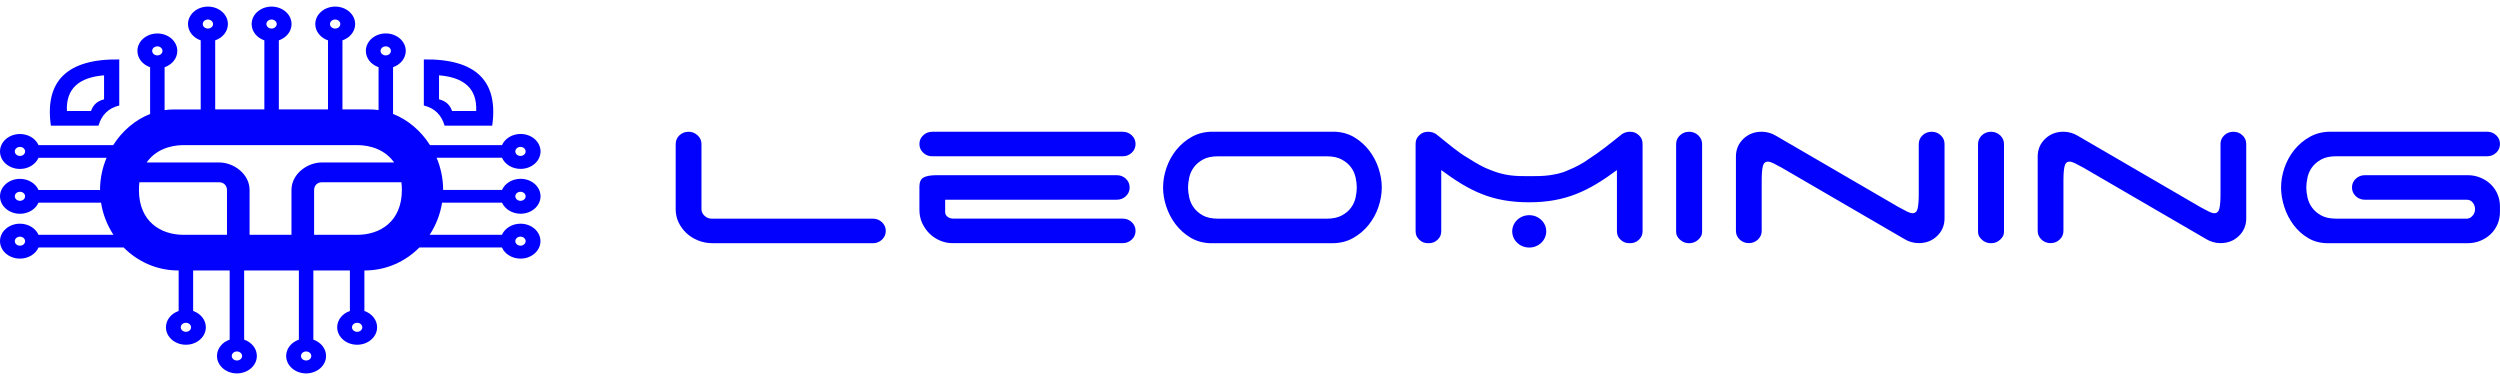
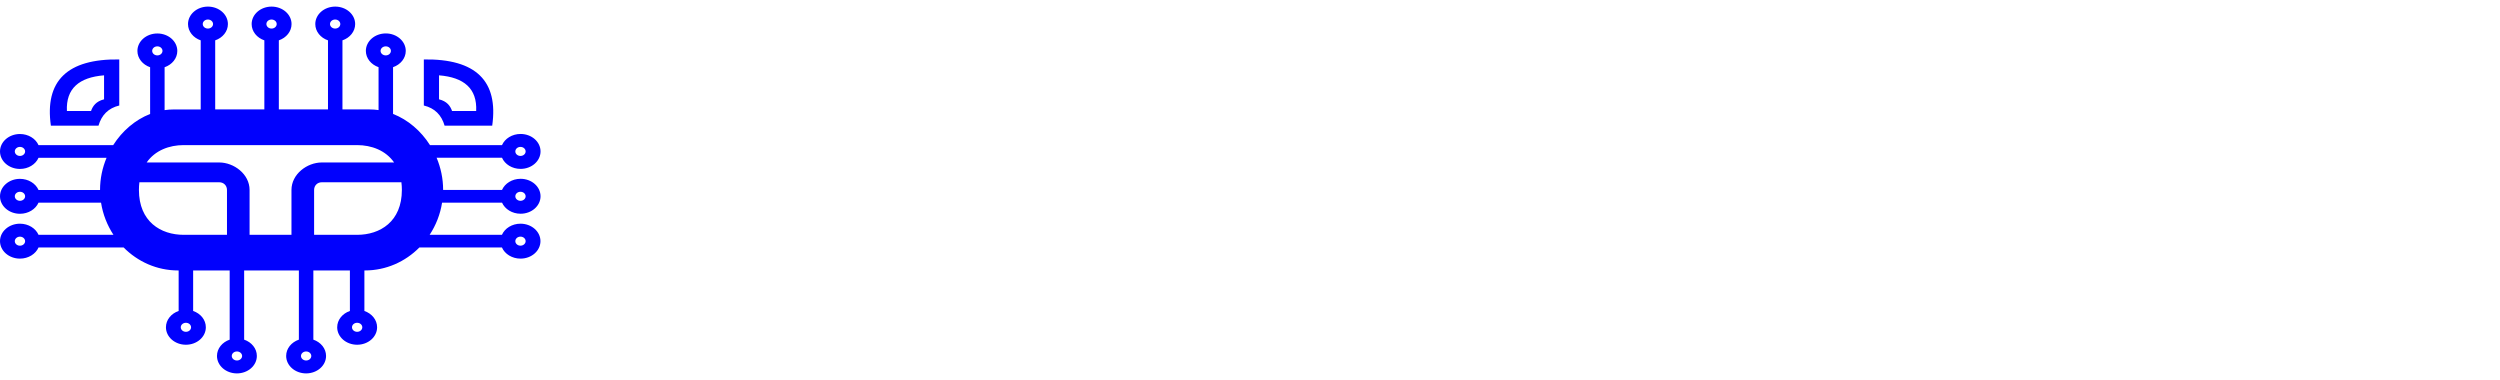
<svg xmlns="http://www.w3.org/2000/svg" width="250" height="38" viewBox="0 0 250 38" fill="none">
-   <path fill-rule="evenodd" clip-rule="evenodd" d="M235.198 18.748C235.198 18.406 235.322 18.117 235.573 17.878C235.825 17.638 236.127 17.519 236.485 17.519H246.774C247.221 17.519 247.642 17.6 248.037 17.763C248.43 17.924 248.776 18.146 249.071 18.428C249.365 18.708 249.593 19.04 249.754 19.423C249.915 19.808 249.996 20.211 249.996 20.638V21.201C249.996 21.626 249.915 22.031 249.754 22.416C249.591 22.799 249.365 23.131 249.071 23.411C248.774 23.693 248.43 23.915 248.037 24.076C247.642 24.237 247.221 24.32 246.774 24.32H232.779C232.045 24.32 231.391 24.149 230.818 23.808C230.245 23.468 229.757 23.028 229.354 22.49C228.951 21.952 228.642 21.354 228.429 20.689C228.214 20.024 228.107 19.377 228.107 18.746C228.107 18.115 228.219 17.446 228.442 16.79C228.667 16.135 228.992 15.536 229.422 15C229.852 14.464 230.371 14.025 230.981 13.684C231.59 13.344 232.278 13.172 233.048 13.172H248.71C249.071 13.172 249.373 13.291 249.624 13.529C249.874 13.767 250 14.057 250 14.398C250 14.738 249.874 15.028 249.624 15.268C249.373 15.508 249.071 15.625 248.71 15.625H233.641C233.014 15.625 232.508 15.732 232.123 15.945C231.738 16.159 231.434 16.417 231.209 16.725C230.986 17.031 230.833 17.368 230.752 17.735C230.673 18.101 230.63 18.438 230.63 18.746C230.63 19.055 230.671 19.389 230.752 19.756C230.833 20.122 230.986 20.459 231.209 20.765C231.434 21.072 231.738 21.332 232.123 21.545C232.508 21.759 233.014 21.866 233.641 21.866H246.67C246.885 21.866 247.078 21.773 247.247 21.584C247.417 21.396 247.502 21.174 247.502 20.919C247.502 20.663 247.427 20.441 247.274 20.253C247.123 20.066 246.921 19.973 246.67 19.973H236.487C236.129 19.973 235.825 19.852 235.575 19.615C235.323 19.375 235.2 19.087 235.2 18.746L235.198 18.748ZM91.941 14.402C91.941 14.061 92.067 13.771 92.317 13.533C92.567 13.295 92.873 13.176 93.229 13.176H112.266C112.624 13.176 112.928 13.295 113.18 13.533C113.429 13.771 113.555 14.061 113.555 14.402C113.555 14.742 113.429 15.03 113.18 15.27C112.928 15.508 112.626 15.629 112.266 15.629H93.229C92.871 15.629 92.567 15.51 92.317 15.27C92.067 15.032 91.941 14.742 91.941 14.402ZM95.217 24.314C94.824 24.314 94.429 24.233 94.036 24.07C93.643 23.909 93.293 23.683 92.989 23.393C92.685 23.105 92.433 22.754 92.236 22.347C92.038 21.936 91.941 21.479 91.941 20.967V18.668C91.941 18.208 92.079 17.902 92.358 17.749C92.635 17.598 93.068 17.519 93.659 17.519H111.675C112.033 17.519 112.337 17.638 112.589 17.876C112.839 18.115 112.965 18.404 112.965 18.746C112.965 19.089 112.839 19.375 112.589 19.615C112.339 19.855 112.035 19.971 111.675 19.971H94.516V21.225C94.516 21.394 94.592 21.543 94.745 21.67C94.896 21.799 95.097 21.862 95.349 21.862H112.266C112.624 21.862 112.928 21.978 113.18 22.218C113.429 22.458 113.555 22.746 113.555 23.087C113.555 23.427 113.429 23.718 113.18 23.955C112.928 24.193 112.626 24.314 112.266 24.314H95.216H95.217ZM132.67 21.868C133.279 21.868 133.779 21.761 134.174 21.549C134.569 21.338 134.877 21.078 135.101 20.769C135.326 20.463 135.479 20.125 135.558 19.76C135.638 19.393 135.678 19.056 135.678 18.75C135.678 18.444 135.638 18.107 135.558 17.741C135.477 17.374 135.326 17.037 135.101 16.731C134.879 16.425 134.569 16.165 134.174 15.951C133.781 15.738 133.279 15.631 132.67 15.631H121.815C121.188 15.631 120.682 15.738 120.297 15.951C119.912 16.165 119.608 16.425 119.383 16.731C119.159 17.037 119.008 17.374 118.926 17.741C118.845 18.107 118.804 18.444 118.804 18.75C118.804 19.056 118.845 19.393 118.926 19.76C119.008 20.125 119.159 20.463 119.383 20.769C119.608 21.076 119.912 21.336 120.297 21.549C120.682 21.761 121.188 21.868 121.815 21.868H132.67ZM138.176 18.748C138.176 19.395 138.064 20.048 137.841 20.703C137.617 21.36 137.289 21.956 136.861 22.492C136.432 23.028 135.911 23.468 135.303 23.808C134.693 24.149 134.004 24.32 133.235 24.32H120.983C120.249 24.286 119.594 24.094 119.021 23.744C118.448 23.393 117.96 22.956 117.557 22.426C117.155 21.898 116.845 21.311 116.63 20.663C116.415 20.016 116.307 19.377 116.307 18.746C116.307 18.115 116.419 17.446 116.644 16.79C116.868 16.135 117.193 15.536 117.623 15C118.053 14.464 118.572 14.025 119.182 13.684C119.79 13.344 120.481 13.172 121.25 13.172H133.502C134.236 13.207 134.89 13.398 135.463 13.747C136.037 14.097 136.525 14.537 136.927 15.062C137.33 15.592 137.64 16.179 137.855 16.828C138.07 17.475 138.178 18.113 138.178 18.744L138.176 18.748ZM71.251 24.32C70.749 24.32 70.275 24.229 69.826 24.052C69.379 23.873 68.988 23.629 68.656 23.323C68.325 23.016 68.06 22.657 67.863 22.248C67.667 21.841 67.568 21.398 67.568 20.919V14.402C67.568 14.061 67.694 13.771 67.944 13.533C68.196 13.295 68.5 13.176 68.858 13.176C69.216 13.176 69.497 13.295 69.758 13.533C70.018 13.771 70.147 14.061 70.147 14.402V20.919C70.147 21.174 70.25 21.396 70.457 21.584C70.662 21.773 70.901 21.866 71.17 21.866H87.289C87.647 21.866 87.951 21.985 88.201 22.224C88.45 22.464 88.578 22.752 88.578 23.093C88.578 23.433 88.452 23.724 88.201 23.963C87.951 24.199 87.645 24.322 87.289 24.322H71.249L71.251 24.32ZM163.891 23.971C163.616 24.233 163.341 24.32 162.975 24.32C162.609 24.32 162.334 24.233 162.059 23.971C161.784 23.709 161.693 23.45 161.693 23.101V17.007C158.923 19.056 156.624 20.229 152.909 20.229C149.193 20.229 146.955 19.103 144.124 17.007V23.101C144.124 23.45 144.033 23.711 143.758 23.971C143.483 24.233 143.21 24.32 142.842 24.32C142.474 24.32 142.201 24.233 141.927 23.971C141.652 23.709 141.561 23.45 141.561 23.101V14.396C141.561 14.047 141.654 13.787 141.927 13.525C142.2 13.263 142.474 13.176 142.842 13.176C143.164 13.176 143.524 13.301 143.758 13.525C144.949 14.482 145.863 15.266 146.777 15.788C147.602 16.312 148.333 16.745 149.065 17.007C149.704 17.269 150.345 17.442 150.986 17.529C151.627 17.616 152.268 17.616 152.909 17.616C153.641 17.616 154.28 17.616 154.922 17.529C155.47 17.442 156.111 17.354 156.843 17.007C157.484 16.745 158.216 16.398 159.039 15.788C159.864 15.266 160.87 14.482 162.059 13.525C162.334 13.263 162.7 13.176 162.975 13.176C163.341 13.176 163.616 13.263 163.891 13.525C164.164 13.787 164.257 14.049 164.257 14.396V23.101C164.257 23.45 164.166 23.711 163.891 23.971ZM152.924 24.755C153.863 24.755 154.624 24.03 154.624 23.135C154.624 22.24 153.863 21.517 152.924 21.517C151.985 21.517 151.222 22.242 151.222 23.135C151.222 24.028 151.985 24.755 152.924 24.755ZM191.877 14.402C191.877 14.061 192.003 13.773 192.252 13.533C192.502 13.295 192.806 13.176 193.164 13.176C193.523 13.176 193.829 13.295 194.078 13.533C194.33 13.771 194.454 14.061 194.454 14.402V21.835C194.454 22.533 194.208 23.121 193.714 23.597C193.223 24.074 192.609 24.312 191.877 24.312C191.625 24.312 191.379 24.278 191.139 24.209C190.897 24.141 190.676 24.048 190.481 23.927L178.184 16.775C177.843 16.588 177.562 16.441 177.338 16.328C177.115 16.217 176.931 16.163 176.788 16.163C176.521 16.163 176.35 16.324 176.277 16.648C176.205 16.973 176.17 17.44 176.17 18.053V23.085C176.17 23.427 176.044 23.715 175.795 23.953C175.545 24.191 175.239 24.312 174.881 24.312C174.523 24.312 174.219 24.191 173.969 23.953C173.717 23.713 173.593 23.425 173.593 23.085V15.653C173.593 14.956 173.839 14.367 174.331 13.89C174.823 13.414 175.437 13.174 176.17 13.174C176.42 13.174 176.668 13.209 176.908 13.277C177.148 13.344 177.369 13.438 177.564 13.557L189.861 20.709C190.2 20.896 190.483 21.045 190.705 21.156C190.93 21.267 191.112 21.322 191.257 21.322C191.524 21.322 191.695 21.16 191.766 20.836C191.838 20.513 191.875 20.044 191.875 19.431V14.399L191.877 14.402ZM170.211 23.171C170.211 23.514 170.083 23.72 169.831 23.961C169.579 24.201 169.272 24.322 168.911 24.322C168.551 24.322 168.243 24.201 167.99 23.961C167.738 23.72 167.612 23.514 167.612 23.171V14.412C167.612 14.069 167.738 13.777 167.99 13.537C168.243 13.297 168.549 13.176 168.911 13.176C169.274 13.176 169.578 13.297 169.831 13.537C170.083 13.779 170.211 14.069 170.211 14.412V23.171ZM200.4 23.171C200.4 23.514 200.274 23.72 200.022 23.961C199.771 24.201 199.463 24.322 199.101 24.322C198.739 24.322 198.433 24.201 198.181 23.961C197.929 23.72 197.802 23.514 197.802 23.171V14.412C197.802 14.069 197.929 13.777 198.181 13.537C198.435 13.297 198.741 13.176 199.101 13.176C199.461 13.176 199.769 13.297 200.022 13.537C200.276 13.779 200.4 14.069 200.4 14.412V23.171ZM222.049 14.402C222.049 14.061 222.175 13.773 222.424 13.533C222.674 13.295 222.978 13.176 223.336 13.176C223.695 13.176 223.999 13.295 224.248 13.533C224.5 13.771 224.624 14.061 224.624 14.402V21.835C224.624 22.533 224.38 23.121 223.886 23.597C223.394 24.074 222.781 24.312 222.049 24.312C221.797 24.312 221.551 24.278 221.311 24.209C221.069 24.141 220.85 24.048 220.653 23.927L208.356 16.775C208.017 16.588 207.734 16.441 207.51 16.328C207.287 16.217 207.103 16.163 206.96 16.163C206.691 16.163 206.522 16.324 206.451 16.648C206.379 16.973 206.344 17.44 206.344 18.053V23.085C206.344 23.427 206.22 23.715 205.969 23.953C205.719 24.191 205.415 24.312 205.057 24.312C204.698 24.312 204.394 24.191 204.145 23.953C203.895 23.713 203.769 23.425 203.769 23.085V15.653C203.769 14.956 204.015 14.367 204.507 13.89C205 13.414 205.612 13.174 206.346 13.174C206.598 13.174 206.844 13.209 207.086 13.277C207.326 13.344 207.547 13.438 207.742 13.557L220.037 20.709C220.378 20.896 220.661 21.045 220.883 21.156C221.106 21.267 221.29 21.322 221.433 21.322C221.702 21.322 221.873 21.16 221.942 20.836C222.016 20.513 222.051 20.044 222.051 19.431V14.399L222.049 14.402Z" fill="#0101FD" />
  <path fill-rule="evenodd" clip-rule="evenodd" d="M11.926 5.945C6.717 5.866 4.454 8.101 5.088 12.568H9.849C10.155 11.506 10.831 10.814 11.926 10.55V5.945ZM10.406 7.531V9.932C9.607 10.132 9.279 10.599 9.104 11.098H6.691C6.586 8.848 7.916 7.733 10.403 7.533L10.406 7.531ZM50.193 20.264H44.208C44.025 21.432 43.592 22.527 42.963 23.483H50.193C50.481 22.831 51.206 22.369 52.051 22.369C53.154 22.369 54.046 23.152 54.046 24.115C54.046 25.079 53.154 25.862 52.051 25.862C51.206 25.862 50.481 25.4 50.193 24.748H41.937C40.537 26.161 38.622 27.045 36.493 27.045H36.439V31.097C37.181 31.351 37.71 31.984 37.71 32.727C37.71 33.691 36.818 34.474 35.715 34.474C34.611 34.474 33.719 33.691 33.719 32.727C33.719 31.986 34.245 31.351 34.99 31.097V27.045H31.335V33.965C32.08 34.219 32.606 34.852 32.606 35.593C32.606 36.559 31.714 37.34 30.611 37.34C29.508 37.34 28.616 36.556 28.616 35.593C28.616 34.852 29.144 34.219 29.887 33.965V27.045H24.415V33.965C25.16 34.219 25.685 34.852 25.685 35.593C25.685 36.559 24.794 37.34 23.69 37.34C22.587 37.34 21.698 36.556 21.698 35.593C21.698 34.852 22.224 34.219 22.968 33.965V27.045H19.314V31.097C20.058 31.351 20.584 31.984 20.584 32.727C20.584 33.691 19.692 34.474 18.589 34.474C17.486 34.474 16.594 33.691 16.594 32.727C16.594 31.986 17.12 31.351 17.865 31.097V27.045H17.808C15.679 27.045 13.767 26.161 12.364 24.748H3.853C3.565 25.4 2.84 25.862 1.995 25.862C0.894 25.862 0 25.079 0 24.115C0 23.152 0.892 22.369 1.995 22.369C2.84 22.369 3.565 22.831 3.853 23.483H11.346C10.72 22.527 10.287 21.432 10.104 20.264H3.853C3.565 20.916 2.84 21.378 1.995 21.378C0.894 21.378 0 20.595 0 19.631C0 18.668 0.892 17.885 1.995 17.885C2.84 17.885 3.565 18.347 3.853 18.999H10.004C10.004 17.867 10.238 16.775 10.656 15.78H3.853C3.565 16.432 2.84 16.894 1.995 16.894C0.894 16.894 0 16.111 0 15.147C0 14.184 0.892 13.401 1.995 13.401C2.84 13.401 3.565 13.863 3.853 14.515H11.318C12.22 13.094 13.519 11.98 15.012 11.397V6.723C14.267 6.468 13.741 5.836 13.741 5.095C13.741 4.129 14.633 3.348 15.736 3.348C16.839 3.348 17.731 4.131 17.731 5.095C17.731 5.836 17.203 6.468 16.46 6.723V11.012C16.754 10.97 17.053 10.947 17.355 10.947H20.071V4.035C19.326 3.781 18.801 3.148 18.801 2.407C18.801 1.441 19.692 0.66 20.796 0.66C21.899 0.66 22.791 1.443 22.791 2.407C22.791 3.148 22.262 3.781 21.52 4.035V10.943H26.435V4.035C25.69 3.781 25.165 3.148 25.165 2.407C25.165 1.441 26.056 0.66 27.16 0.66C28.263 0.66 29.155 1.443 29.155 2.407C29.155 3.148 28.629 3.781 27.884 4.035V10.943H32.799V4.035C32.054 3.781 31.529 3.148 31.529 2.407C31.529 1.441 32.42 0.66 33.524 0.66C34.627 0.66 35.516 1.443 35.516 2.407C35.516 3.148 34.99 3.781 34.245 4.035V10.943H36.962C37.264 10.943 37.563 10.965 37.856 11.007V6.718C37.112 6.463 36.586 5.831 36.586 5.09C36.586 4.124 37.48 3.343 38.581 3.343C39.681 3.343 40.576 4.126 40.576 5.09C40.576 5.831 40.047 6.463 39.305 6.718V11.392C40.797 11.975 42.096 13.089 42.999 14.51H50.2C50.489 13.858 51.213 13.396 52.059 13.396C53.162 13.396 54.054 14.179 54.054 15.142C54.054 16.106 53.162 16.889 52.059 16.889C51.213 16.889 50.489 16.427 50.2 15.775H43.661C44.079 16.77 44.313 17.862 44.313 18.994H50.2C50.489 18.342 51.213 17.88 52.059 17.88C53.162 17.88 54.054 18.663 54.054 19.626C54.054 20.59 53.162 21.373 52.059 21.373C51.213 21.373 50.489 20.911 50.2 20.259L50.193 20.264ZM52.048 19.177C51.762 19.177 51.533 19.379 51.533 19.629C51.533 19.878 51.765 20.081 52.048 20.081C52.332 20.081 52.564 19.878 52.564 19.629C52.564 19.379 52.332 19.177 52.048 19.177ZM52.048 14.69C51.762 14.69 51.533 14.893 51.533 15.142C51.533 15.392 51.765 15.594 52.048 15.594C52.332 15.594 52.564 15.392 52.564 15.142C52.564 14.893 52.332 14.69 52.048 14.69ZM1.995 15.594C2.281 15.594 2.511 15.392 2.511 15.142C2.511 14.893 2.279 14.69 1.995 14.69C1.711 14.69 1.48 14.893 1.48 15.142C1.48 15.392 1.711 15.594 1.995 15.594ZM1.995 20.081C2.281 20.081 2.511 19.878 2.511 19.629C2.511 19.379 2.279 19.177 1.995 19.177C1.711 19.177 1.48 19.379 1.48 19.629C1.48 19.878 1.711 20.081 1.995 20.081ZM1.995 24.57C2.281 24.57 2.511 24.367 2.511 24.118C2.511 23.868 2.279 23.666 1.995 23.666C1.711 23.666 1.48 23.868 1.48 24.118C1.48 24.367 1.711 24.57 1.995 24.57ZM38.576 4.635C38.289 4.635 38.057 4.838 38.057 5.087C38.057 5.337 38.289 5.54 38.576 5.54C38.862 5.54 39.091 5.337 39.091 5.087C39.091 4.838 38.862 4.635 38.576 4.635ZM33.516 1.952C33.23 1.952 33 2.155 33 2.404C33 2.654 33.232 2.857 33.516 2.857C33.799 2.857 34.031 2.654 34.031 2.404C34.031 2.155 33.799 1.952 33.516 1.952ZM27.154 1.952C26.868 1.952 26.639 2.155 26.639 2.404C26.639 2.654 26.871 2.857 27.154 2.857C27.438 2.857 27.67 2.654 27.67 2.404C27.67 2.155 27.438 1.952 27.154 1.952ZM20.791 1.952C20.504 1.952 20.275 2.155 20.275 2.404C20.275 2.654 20.507 2.857 20.791 2.857C21.074 2.857 21.306 2.654 21.306 2.404C21.306 2.155 21.074 1.952 20.791 1.952ZM15.733 4.635C15.447 4.635 15.218 4.838 15.218 5.087C15.218 5.337 15.447 5.54 15.733 5.54C16.02 5.54 16.249 5.337 16.249 5.087C16.249 4.838 16.017 4.635 15.733 4.635ZM18.592 33.182C18.878 33.182 19.107 32.979 19.107 32.73C19.107 32.48 18.875 32.278 18.592 32.278C18.308 32.278 18.076 32.48 18.076 32.73C18.076 32.979 18.308 33.182 18.592 33.182ZM22.698 23.483V18.996C22.698 18.549 22.363 18.226 21.922 18.226H13.939C13.909 18.47 13.893 18.724 13.893 18.996C13.893 22.168 16.081 23.483 18.368 23.483H22.698ZM23.693 36.05C23.979 36.05 24.211 35.847 24.211 35.598C24.211 35.349 23.979 35.146 23.693 35.146C23.407 35.146 23.177 35.349 23.177 35.598C23.177 35.847 23.409 36.05 23.693 36.05ZM30.614 36.05C30.9 36.05 31.129 35.847 31.129 35.598C31.129 35.349 30.897 35.146 30.614 35.146C30.33 35.146 30.098 35.349 30.098 35.598C30.098 35.847 30.33 36.05 30.614 36.05ZM29.147 18.996C29.147 17.408 30.714 16.247 32.181 16.247H39.411C38.571 15.043 37.153 14.51 35.709 14.51H18.368C16.924 14.51 15.507 15.041 14.666 16.247H21.922C23.389 16.247 24.958 17.408 24.958 18.996V23.483H29.147V18.996ZM35.715 33.182C36.001 33.182 36.23 32.979 36.23 32.73C36.23 32.48 36.001 32.278 35.715 32.278C35.428 32.278 35.199 32.48 35.199 32.73C35.199 32.979 35.431 33.182 35.715 33.182ZM35.712 23.483C37.998 23.483 40.187 22.168 40.187 18.996C40.187 18.727 40.171 18.47 40.14 18.226H32.183C31.745 18.226 31.41 18.549 31.41 18.996V23.483H35.715H35.712ZM52.048 23.663C51.762 23.663 51.533 23.866 51.533 24.115C51.533 24.365 51.765 24.567 52.048 24.567C52.332 24.567 52.564 24.365 52.564 24.115C52.564 23.866 52.332 23.663 52.048 23.663ZM42.383 5.945V10.55C43.478 10.814 44.153 11.506 44.46 12.568H49.221C49.858 8.101 47.594 5.866 42.383 5.945ZM43.903 7.531V9.932C44.703 10.132 45.03 10.599 45.205 11.098H47.618C47.723 8.848 46.393 7.733 43.903 7.533V7.531Z" fill="#0101FD" />
</svg>